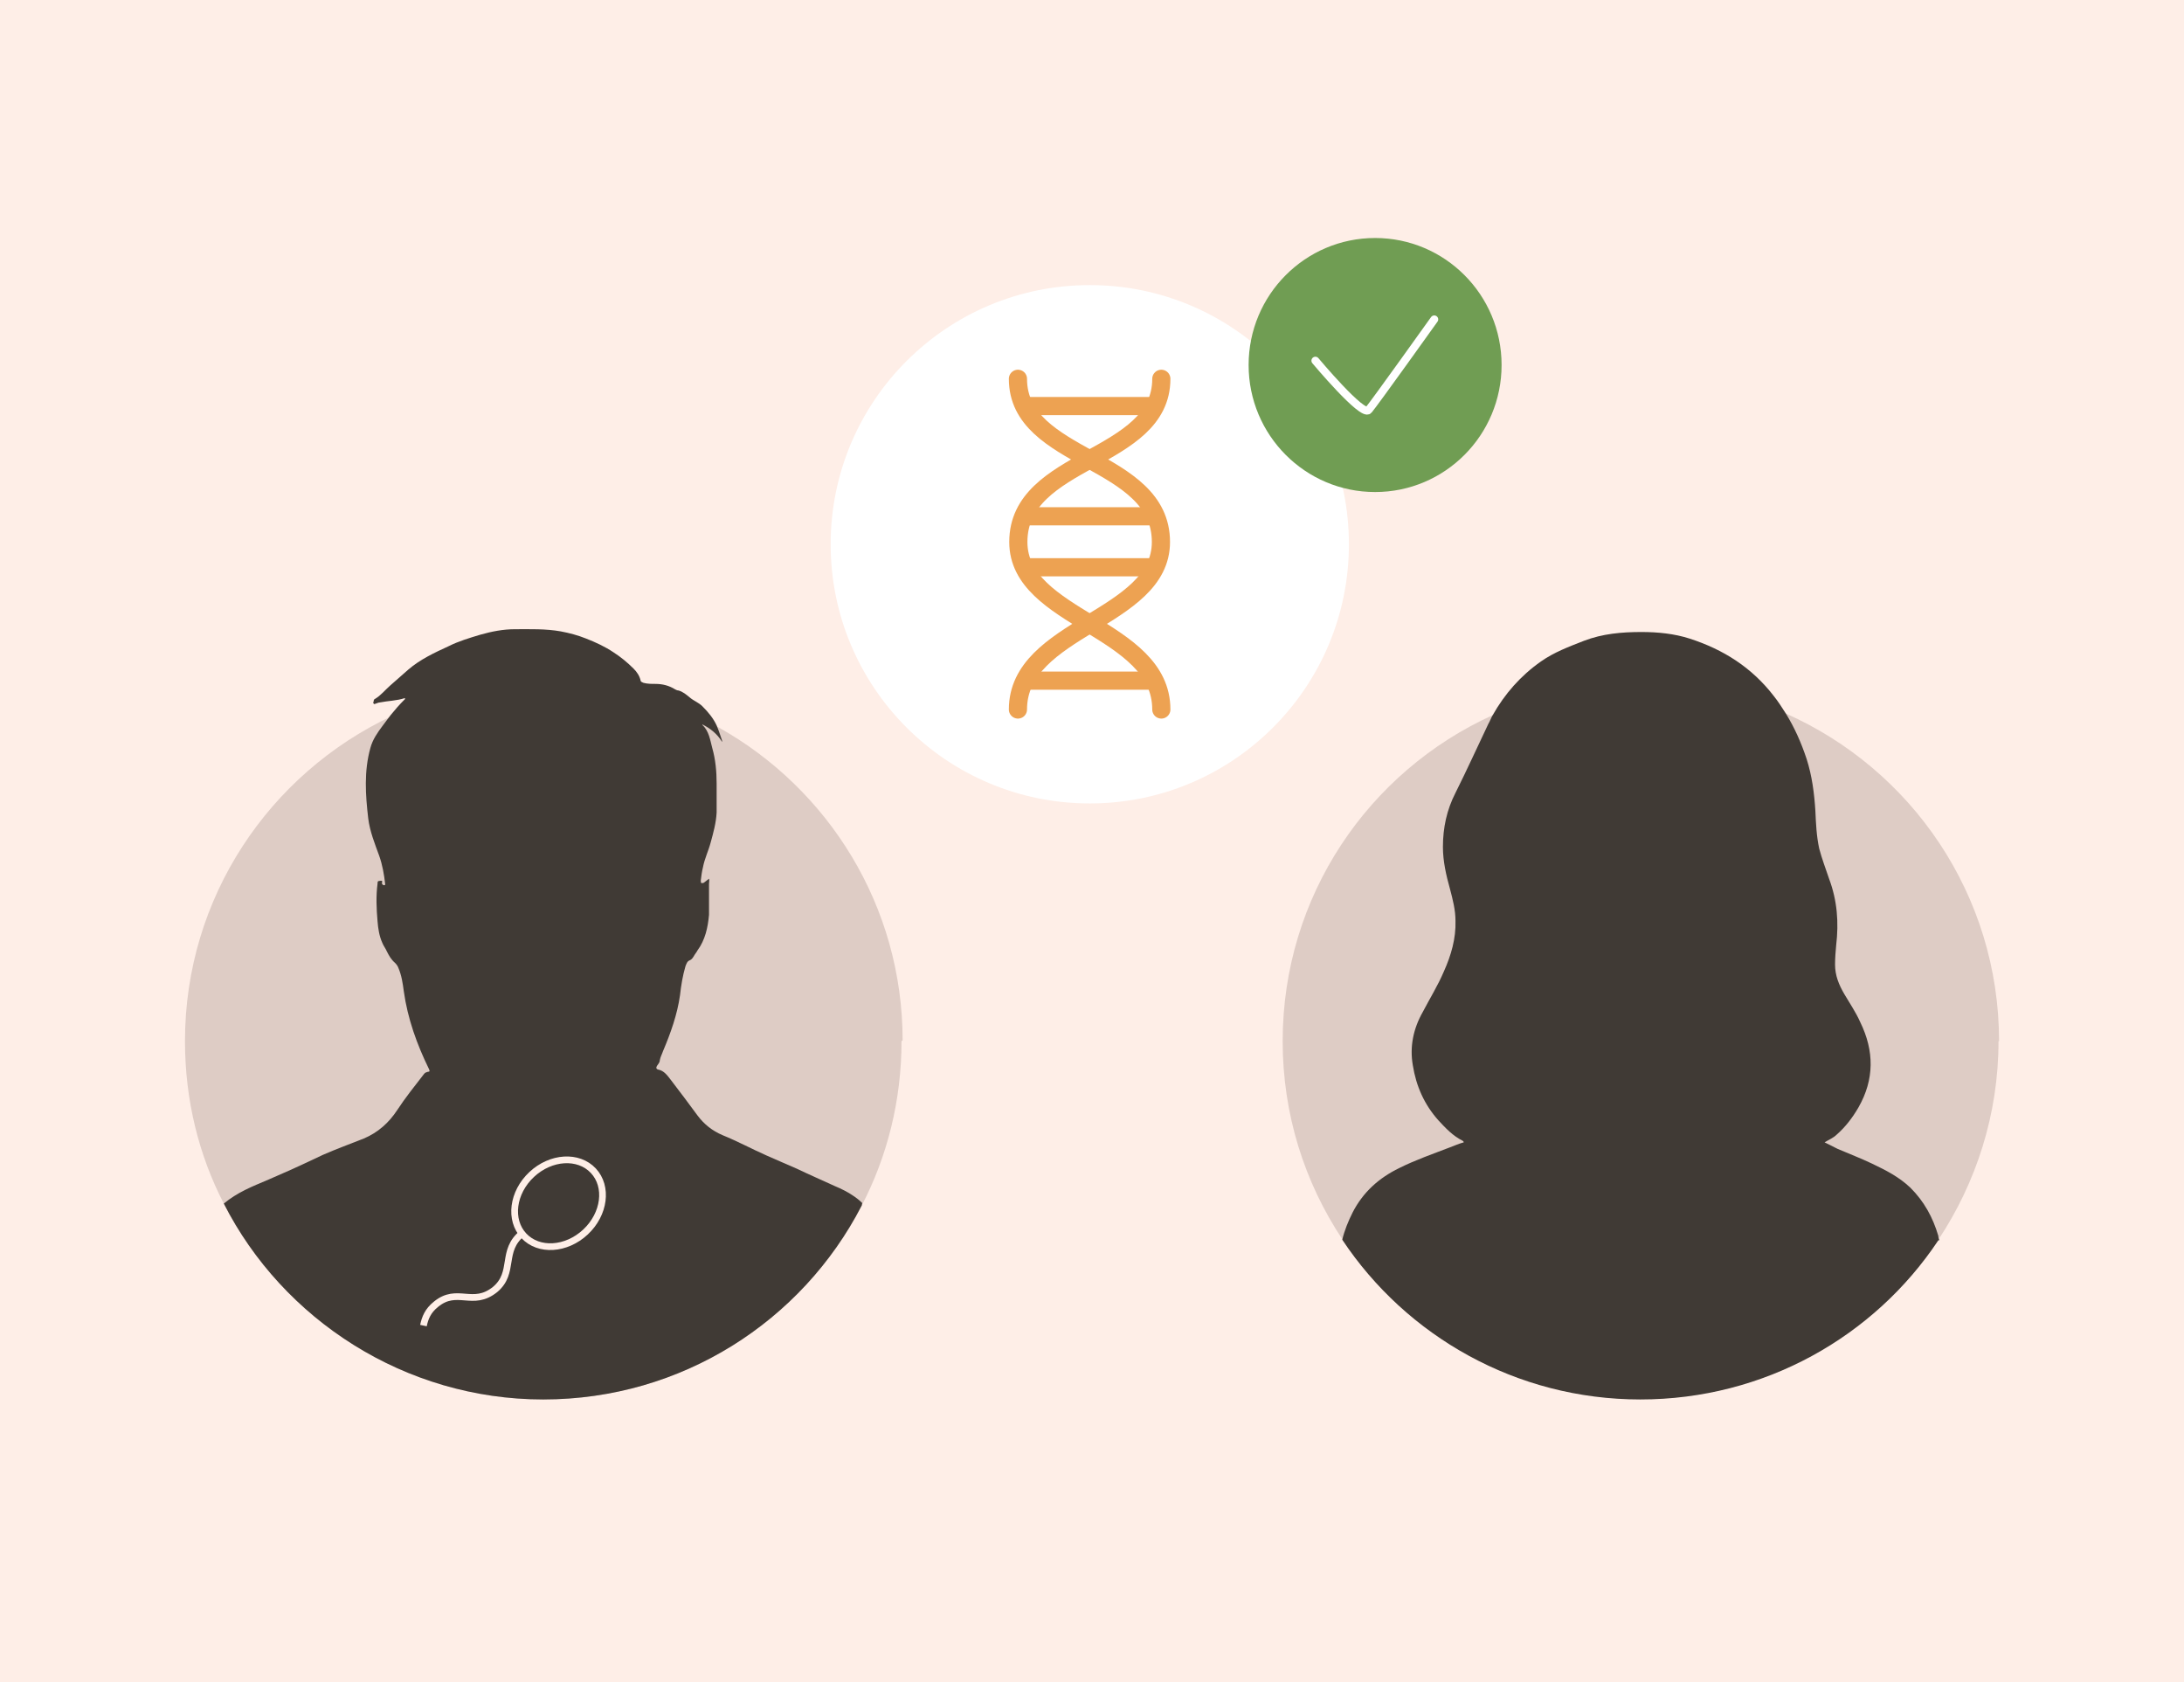
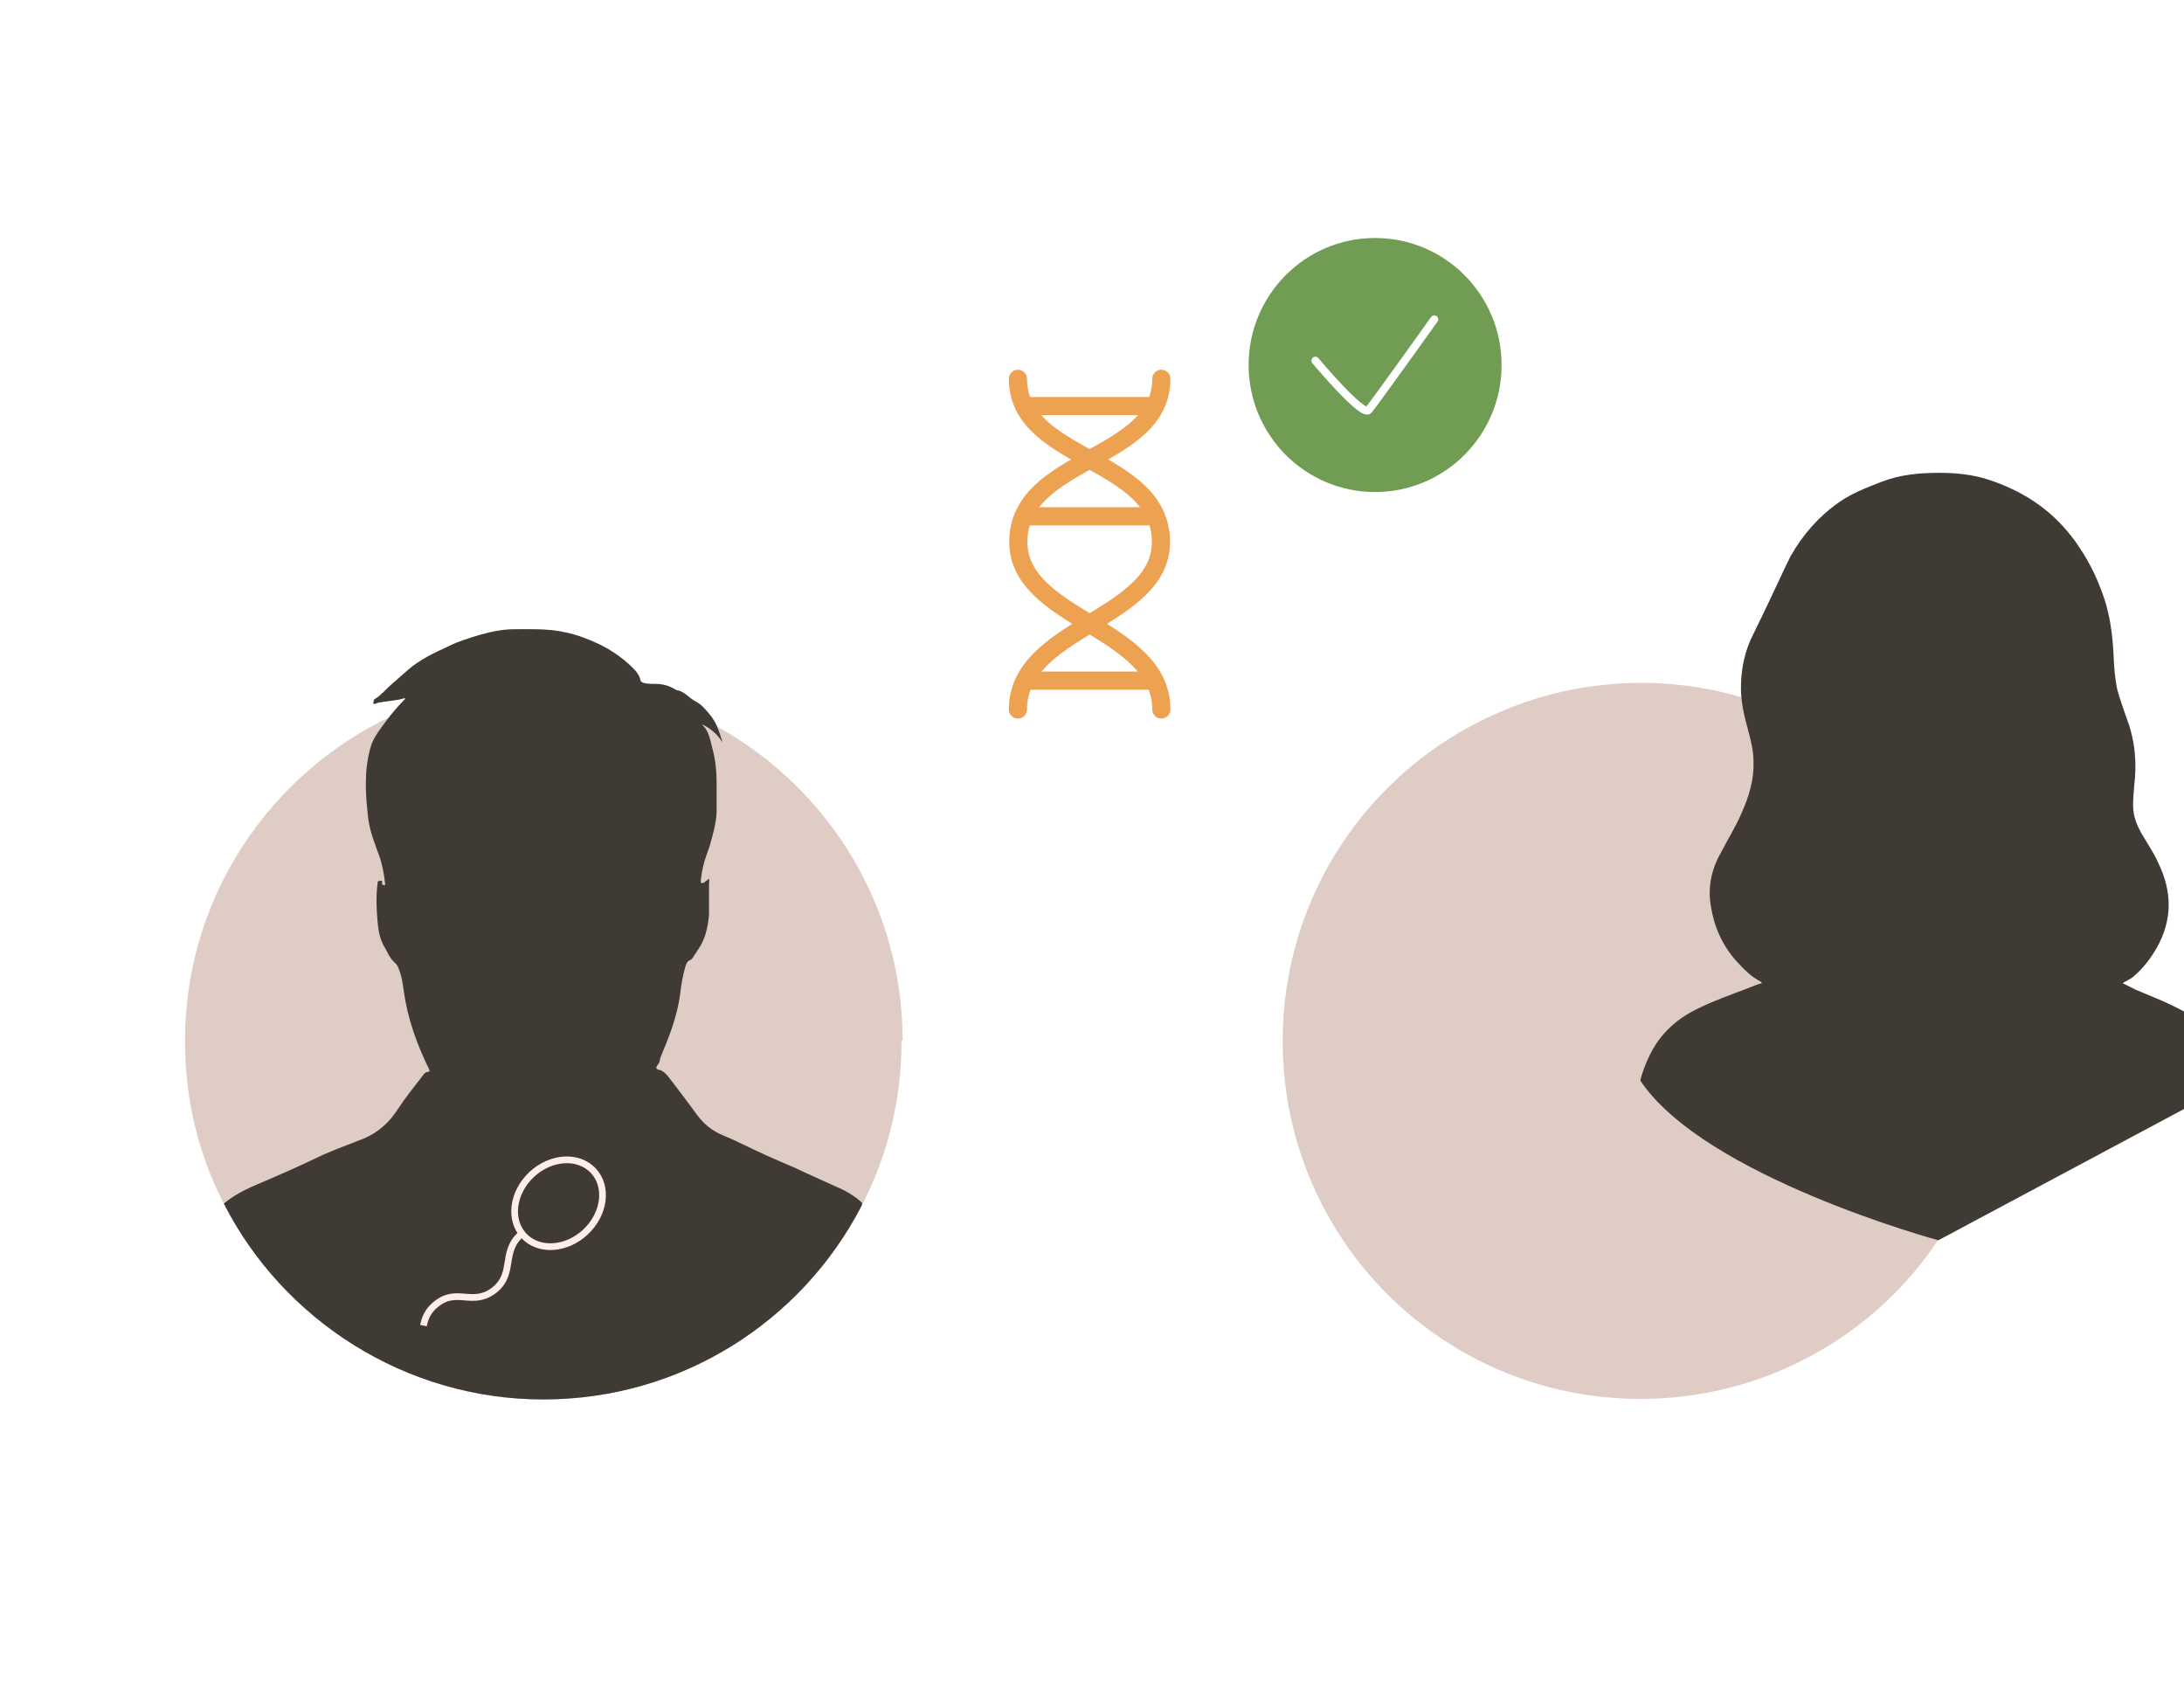
<svg xmlns="http://www.w3.org/2000/svg" viewBox="0 0 552.9 425.8">
  <defs>
    <style>
      .cls-1 {
        fill: #deccc5;
      }

      .cls-2 {
        fill: #fff;
      }

      .cls-3 {
        stroke-width: 1.7px;
      }

      .cls-3, .cls-4 {
        stroke: #feeee7;
      }

      .cls-3, .cls-4, .cls-5, .cls-6, .cls-7 {
        fill: none;
      }

      .cls-3, .cls-5 {
        stroke-miterlimit: 10;
      }

      .cls-8 {
        fill: #403a35;
      }

      .cls-4 {
        stroke-miterlimit: 10;
        stroke-width: 1.7px;
      }

      .cls-5 {
        stroke: #fff;
        stroke-width: 2px;
      }

      .cls-5, .cls-7 {
        stroke-linecap: round;
      }

      .cls-6, .cls-7 {
        stroke: #eda252;
        stroke-width: 4.6px;
      }

      .cls-9 {
        fill: #feeee7;
      }

      .cls-10 {
        fill: #709d53;
      }
    </style>
  </defs>
  <g id="Layer_2" data-name="Layer 2">
-     <rect class="cls-9" width="552.9" height="425.8" />
-   </g>
+     </g>
  <g id="Layer_1" data-name="Layer 1">
-     <circle class="cls-2" cx="275.89" cy="137.76" r="65.6" />
    <g>
      <path class="cls-7" d="M294,179.58c0-20.9-36.2-22.7-36.2-42.4h0c0-21.6,36.2-20.4,36.2-41.3" />
      <path class="cls-7" d="M257.7,179.58c0-20.9,36.2-22.7,36.2-42.4h0c0-21.6-36.2-20.4-36.2-41.3" />
      <line class="cls-6" x1="259.4" y1="102.78" x2="292.3" y2="102.78" />
      <line class="cls-6" x1="259.4" y1="130.68" x2="292.3" y2="130.68" />
-       <line class="cls-6" x1="259.4" y1="143.58" x2="292.3" y2="143.58" />
      <line class="cls-6" x1="259.4" y1="172.28" x2="292.3" y2="172.28" />
    </g>
    <g>
      <ellipse class="cls-10" cx="348.12" cy="92.39" rx="32.02" ry="32.15" />
      <path class="cls-5" d="M333,91.29s11.95,14.29,13.47,12.5,16.63-22.95,16.63-22.95" />
    </g>
    <g>
      <path class="cls-1" d="M505.94,263.54c0,18.55-5.68,35.86-15.23,50.25-16.2,24.37-44.02,40.29-75.45,40.29s-59.25-16.06-75.45-40.43c-9.55-14.4-15.09-31.57-15.09-50.12,0-36.69,21.74-68.25,53.16-82.51,11.49-5.26,24.23-8.17,37.52-8.17s25.47,2.77,36.69,7.75c31.84,14.12,53.99,45.96,53.99,82.93h-.14Z" />
-       <path class="cls-8" d="M490.71,313.93c-16.2,24.37-44.02,40.29-75.45,40.29s-59.25-16.06-75.45-40.43c.55-2.35,1.52-4.71,2.63-6.92,2.63-5.12,6.65-8.72,11.77-11.21,4.15-2.08,8.58-3.6,12.88-5.26,1.11-.42,2.35-.97,3.46-1.25,0-.28-.14-.28-.28-.42-2.49-1.25-4.29-3.18-6.09-5.12-3.6-4.01-5.68-8.72-6.51-13.98-.83-4.71.14-9.28,2.49-13.43,1.8-3.46,3.88-6.78,5.4-10.38,1.8-4.01,3.05-8.31,2.91-12.74,0-2.77-.69-5.4-1.38-8.03-.97-3.46-1.8-7.06-1.8-10.66,0-4.85.97-9.41,3.18-13.71,2.91-5.81,5.54-11.63,8.31-17.44.42-.69.69-1.52,1.11-2.22,3.05-5.4,7.06-9.97,12.18-13.57,3.32-2.35,7.06-3.74,10.94-5.26,4.71-1.8,9.55-2.22,14.54-2.22,4.15,0,8.31.42,12.18,1.66,8.58,2.77,15.78,7.34,21.32,14.54,1.11,1.38,2.08,2.91,3.05,4.43,2.22,3.6,3.88,7.34,5.26,11.49,1.38,4.29,1.94,8.72,2.22,13.15.14,3.18.28,6.37.97,9.55.69,2.63,1.66,5.12,2.49,7.61,2.08,5.54,2.49,11.08,1.8,16.89-.14,1.52-.28,3.18-.28,4.85,0,2.77.97,5.12,2.35,7.48s2.91,4.57,4.01,7.06c3.6,7.34,3.6,14.54-.42,21.6-1.52,2.63-3.32,4.98-5.54,6.92-.83.83-1.94,1.25-3.05,1.94,1.11.55,2.22,1.11,3.32,1.66,2.91,1.25,5.81,2.35,8.72,3.74,3.46,1.66,6.78,3.32,9.69,6.09,3.46,3.46,5.68,7.48,7.06,12.18,0,.42.14.83.28,1.11h-.28Z" />
+       <path class="cls-8" d="M490.71,313.93s-59.25-16.06-75.45-40.43c.55-2.35,1.52-4.71,2.63-6.92,2.63-5.12,6.65-8.72,11.77-11.21,4.15-2.08,8.58-3.6,12.88-5.26,1.11-.42,2.35-.97,3.46-1.25,0-.28-.14-.28-.28-.42-2.49-1.25-4.29-3.18-6.09-5.12-3.6-4.01-5.68-8.72-6.51-13.98-.83-4.71.14-9.28,2.49-13.43,1.8-3.46,3.88-6.78,5.4-10.38,1.8-4.01,3.05-8.31,2.91-12.74,0-2.77-.69-5.4-1.38-8.03-.97-3.46-1.8-7.06-1.8-10.66,0-4.85.97-9.41,3.18-13.71,2.91-5.81,5.54-11.63,8.31-17.44.42-.69.69-1.52,1.11-2.22,3.05-5.4,7.06-9.97,12.18-13.57,3.32-2.35,7.06-3.74,10.94-5.26,4.71-1.8,9.55-2.22,14.54-2.22,4.15,0,8.31.42,12.18,1.66,8.58,2.77,15.78,7.34,21.32,14.54,1.11,1.38,2.08,2.91,3.05,4.43,2.22,3.6,3.88,7.34,5.26,11.49,1.38,4.29,1.94,8.72,2.22,13.15.14,3.18.28,6.37.97,9.55.69,2.63,1.66,5.12,2.49,7.61,2.08,5.54,2.49,11.08,1.8,16.89-.14,1.52-.28,3.18-.28,4.85,0,2.77.97,5.12,2.35,7.48s2.91,4.57,4.01,7.06c3.6,7.34,3.6,14.54-.42,21.6-1.52,2.63-3.32,4.98-5.54,6.92-.83.83-1.94,1.25-3.05,1.94,1.11.55,2.22,1.11,3.32,1.66,2.91,1.25,5.81,2.35,8.72,3.74,3.46,1.66,6.78,3.32,9.69,6.09,3.46,3.46,5.68,7.48,7.06,12.18,0,.42.14.83.28,1.11h-.28Z" />
    </g>
    <g>
      <g>
        <path class="cls-1" d="M228.23,263.52c0,14.96-3.6,29.22-10.11,41.68-15.09,29.22-45.56,49.02-80.59,49.02s-65.92-20.22-80.87-49.58c-6.37-12.32-9.83-26.31-9.83-41.13,0-36.42,21.46-67.72,52.34-82.26,11.63-5.54,24.65-8.59,38.5-8.59s31.16,4.15,44.31,11.49c27.7,15.51,46.53,45.14,46.53,79.21l-.28.14Z" />
        <path class="cls-8" d="M218.12,305.2c-15.09,29.22-45.56,49.02-80.59,49.02s-65.92-20.22-80.87-49.58c1.66-1.38,3.46-2.49,5.4-3.46,1.94-.97,4.02-1.8,5.95-2.63,1.94-.83,3.74-1.66,5.68-2.49,2.77-1.25,5.4-2.49,8.03-3.74,3.46-1.52,6.92-2.77,10.39-4.15,3.6-1.52,6.37-4.02,8.45-7.2s4.43-6.09,6.79-9.14c.28-.42.69-.42.97-.55.42,0,.55-.14.28-.69-3.05-6.23-5.4-12.74-6.37-19.66-.28-2.08-.55-4.02-1.38-5.95-.14-.42-.42-.83-.83-1.25-.97-.83-1.52-1.8-2.08-2.91-.28-.69-.83-1.38-1.11-2.08-.83-1.8-1.11-3.74-1.25-5.54-.28-3.19-.42-6.37,0-9.55,0-.42,0-.69.55-.69.28,0,.83-.28.55.55,0,.28.28.55.55.55s.28-.14.28-.28c-.28-2.49-.69-4.85-1.52-7.2-1.11-3.05-2.35-6.09-2.77-9.42-.69-5.95-1.11-11.91.55-17.86.55-2.08,1.8-3.88,3.05-5.54.69-.97,1.38-1.8,2.08-2.77,1.11-1.38,2.22-2.63,3.46-3.88,0,0,.28-.14.14-.42-2.08.69-4.29.69-6.37,1.11-.28,0-.55.14-.97.28-.14,0-.42.28-.55,0-.28-.14,0-.42,0-.69s.14-.42.42-.55c1.38-.83,2.49-2.22,3.74-3.32,1.52-1.38,3.05-2.63,4.57-4.02,3.05-2.63,6.65-4.29,10.25-5.95,2.49-1.25,5.26-2.08,8.03-2.91,2.91-.83,5.82-1.38,8.72-1.38,3.88,0,7.75-.14,11.63.55,2.22.42,4.29.97,6.37,1.8,2.49.97,4.85,2.08,6.92,3.46,1.94,1.25,3.6,2.63,5.12,4.15.83.83,1.52,1.8,1.8,3.05,0,.28.42.42.69.55.97.28,2.08.28,3.05.28,1.8,0,3.46.42,4.99,1.38.28.14.55.28.83.28,1.11.28,2.08,1.11,2.91,1.8.97.83,2.22,1.25,3.18,2.22,1.52,1.52,2.77,3.05,3.6,4.85.28.69.55,1.38.83,2.22.14.55.42,1.11.55,1.66v.28c-1.25-2.08-3.05-3.46-4.99-4.43v.14c1.66,1.52,1.94,3.74,2.49,5.82.83,2.91,1.11,5.95,1.11,9v7.34c-.14,2.63-.83,5.12-1.52,7.62-.55,2.08-1.52,4.02-1.94,6.23-.28,1.11-.42,2.22-.55,3.32,0,.28,0,.55.14.69.28,0,.55,0,.69-.14.42-.28.83-.69,1.25-.97.14.42,0,.97,0,1.25v7.89c-.28,3.19-.97,6.37-2.91,9-.28.55-.69.97-.97,1.52-.28.42-.55.83-.97.97-.69.28-.83.83-1.11,1.52-.69,2.35-1.11,4.85-1.38,7.34-.69,4.85-2.35,9.55-4.29,14.12-.28.83-.69,1.52-.83,2.35,0,.55-.42.97-.69,1.38s-.28.83.28.97c1.52.28,2.35,1.52,3.32,2.77,2.22,2.91,4.43,5.82,6.65,8.86,1.66,2.22,3.74,3.88,6.37,4.99,3.74,1.52,7.34,3.46,11.08,5.12,2.49,1.11,5.12,2.22,7.62,3.32,3.18,1.52,6.37,2.91,9.69,4.43,1.66.69,3.32,1.52,4.71,2.49.83.55,1.52,1.11,2.22,1.8l-.14.69Z" />
      </g>
      <g>
        <path class="cls-3" d="M132.26,312.12c-5.54,4.43-1.8,9.97-6.92,14.26h0c-5.68,4.57-9.56-.69-14.96,3.74-2.08,1.66-2.77,3.46-3.18,5.4" />
        <ellipse class="cls-4" cx="141.41" cy="304.56" rx="12.05" ry="9.97" transform="translate(-169.94 178.8) rotate(-43.1)" />
      </g>
    </g>
  </g>
</svg>